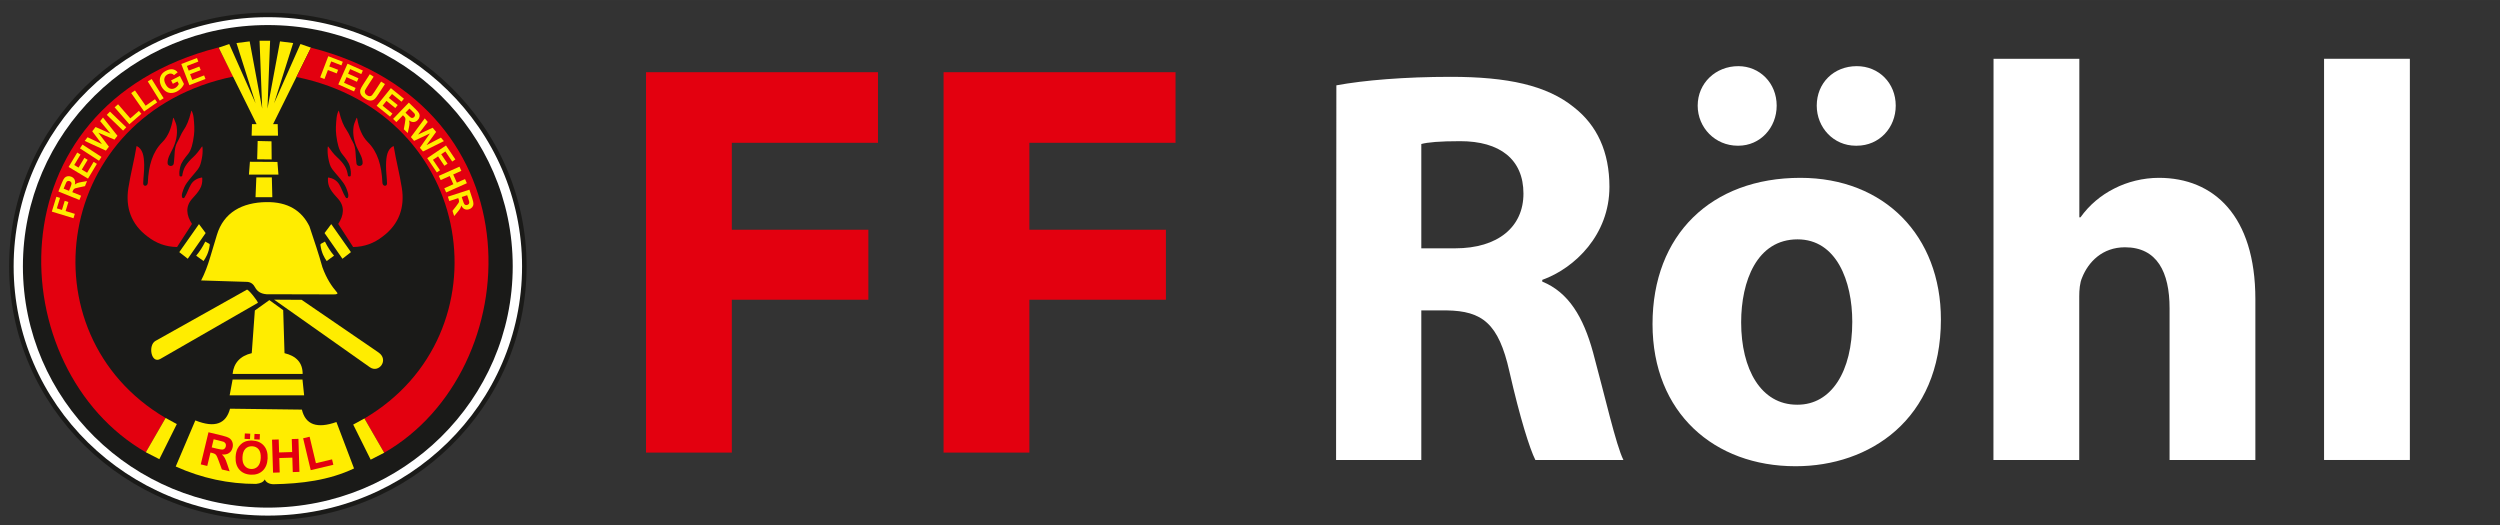
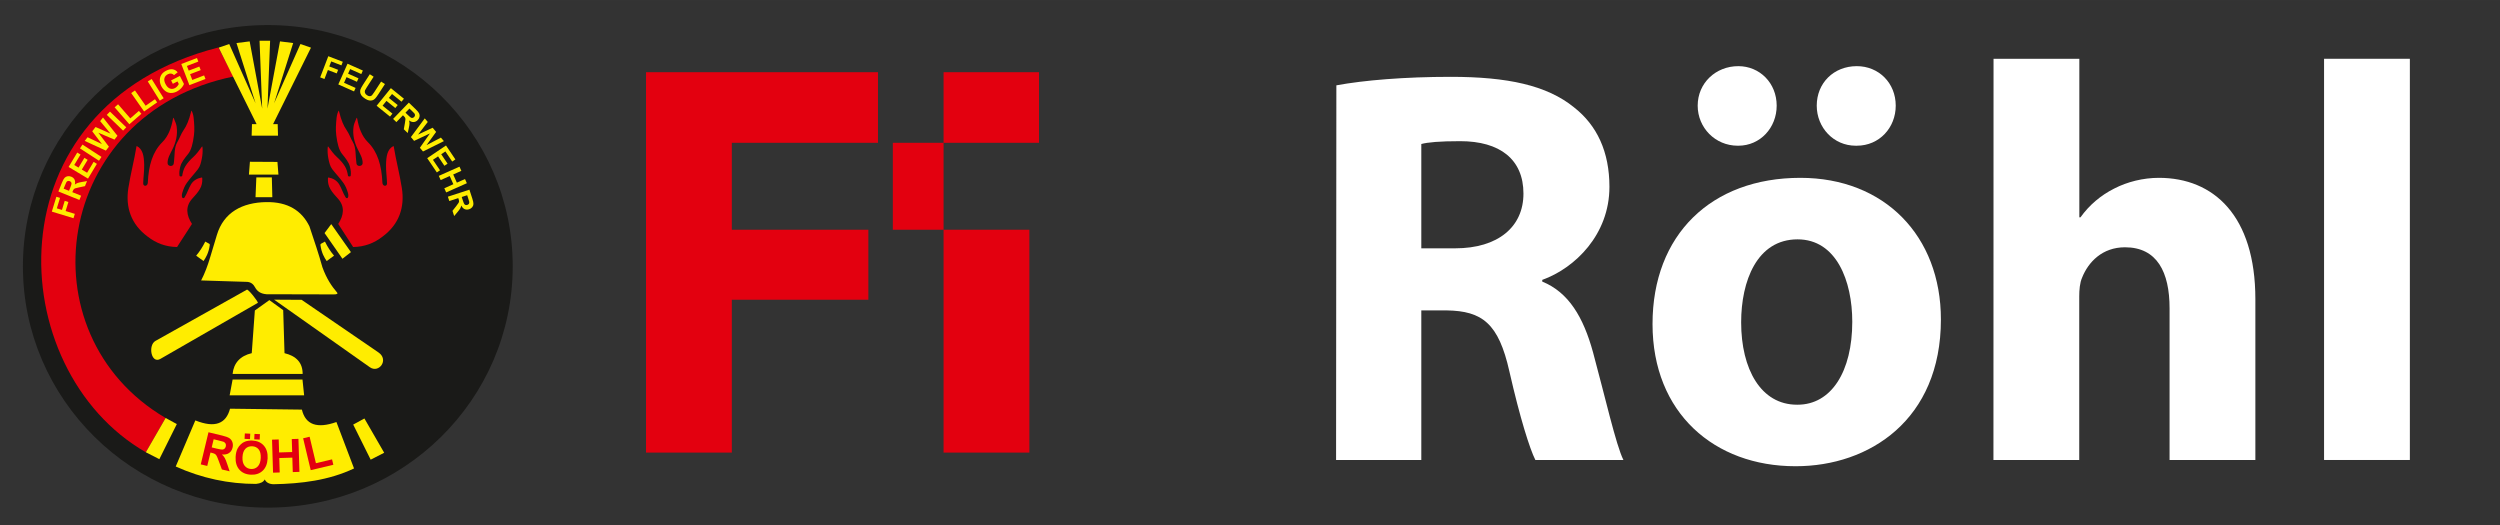
<svg xmlns="http://www.w3.org/2000/svg" xmlns:ns1="http://www.inkscape.org/namespaces/inkscape" xmlns:ns2="http://sodipodi.sourceforge.net/DTD/sodipodi-0.dtd" width="100" height="21" viewBox="0 0 26.458 5.556" version="1.1" id="svg8" ns1:version="0.92.4 (5da689c313, 2019-01-14)" ns2:docname="logo_roehl.svg">
  <rect x="0" y="0" width="26.458" height="5.556" fill="#333333" stroke="none" />
  <defs id="defs2">
    <clipPath clipPathUnits="userSpaceOnUse" id="clipPath4520">
      <path d="M -9,-9 H 250 V 250 H -9 Z" id="path4518" ns1:connector-curvature="0" style="clip-rule:evenodd" />
    </clipPath>
  </defs>
  <ns2:namedview id="base" pagecolor="#ffffff" bordercolor="#666666" borderopacity="1.0" ns1:pageopacity="1" ns1:pageshadow="2" ns1:zoom="3.959798" ns1:cx="31.152096" ns1:cy="45.574469" ns1:document-units="mm" ns1:current-layer="layer1" showgrid="false" units="px" ns1:window-width="1920" ns1:window-height="1001" ns1:window-x="-9" ns1:window-y="-9" ns1:window-maximized="1" />
  <g ns1:label="Ebene 1" ns1:groupmode="layer" id="layer1" transform="translate(0,-291.444)">
    <g id="g894">
      <g id="g4514" transform="matrix(0.024,0,0,-0.024,-0.057,297.154)">
        <g clip-path="url(#clipPath4520)" id="g4516">
          <g id="g4522">
            <g transform="matrix(0,-0.614,0.613,0,0,0)" id="g4524">
-               <path ns1:connector-curvature="0" id="path4526" style="fill:#ffffff;fill-opacity:1;fill-rule:evenodd;stroke:#1a1a18;stroke-width:3.263;stroke-linecap:butt;stroke-linejoin:miter;stroke-miterlimit:22.926;stroke-dasharray:none;stroke-opacity:1" d="m -376.787,196.555 c 0,101.896 80.863,184.5 180.612,184.5 99.749,0 180.612,-82.604 180.612,-184.5 0,-101.897 -80.863,-184.5 -180.612,-184.5 -99.749,0 -180.612,82.603 -180.612,184.5 z" />
-             </g>
+               </g>
            <path ns1:connector-curvature="0" id="path4528" style="fill:#1a1a18;fill-opacity:1;fill-rule:evenodd;stroke:none" d="m 120.472,226.87 c 59.645,0 107.997,-47.636 107.997,-106.398 0,-58.762 -48.352,-106.398 -107.997,-106.398 -59.645,0 -107.997,47.636 -107.997,106.398 0,58.762 48.352,106.398 107.997,106.398" />
            <path ns1:connector-curvature="0" id="path4530" style="fill:#ffed00;fill-opacity:1;fill-rule:evenodd;stroke:none" d="m 79.862,32.204 8.649,20.329 c 8.711,-3.494 13.566,-1.42 15.299,5.163 l 31.689,-0.399 c 1.589,-6.668 6.662,-8.495 15.228,-5.474 l 7.767,-20.468 c -11.139,-5.278 -23.235,-6.73 -35.634,-6.965 -1.954,0.105 -3.154,0.857 -3.752,2.125 -0.49,-1.1 -1.774,-1.753 -3.815,-1.981 -12.001,-0.016 -23.818,2.453 -35.432,7.67" />
            <path ns1:connector-curvature="0" id="path4532" style="fill:#e3000f;fill-opacity:1;fill-rule:evenodd;stroke:none" d="m 98.66,216.981 6.686,-12.791 C 25.843,187.887 12.267,90.629 75.404,53.605 L 66.683,38.489 C 3.416,74.804 -2.709,191.14 98.66,216.981" />
            <path ns1:connector-curvature="0" id="path4534" style="fill:#ffed00;fill-opacity:1;fill-rule:evenodd;stroke:none" d="m 119.154,219.961 h -2.326 l 1.163,-29.942 -5.523,29.652 -5.814,-0.727 8.43,-26.599 -11.628,26.163 -4.651,-1.599 16.716,-33.722 h -2.035 l -0.145,-5.087 h 11.628 l -0.145,5.087 h -2.035 l 16.715,33.722 -4.651,1.599 -11.628,-26.163 8.43,26.599 -5.814,0.727 -5.523,-29.652 1.163,29.942 z" />
-             <path ns1:connector-curvature="0" id="path4536" style="fill:#e3000f;fill-opacity:1;fill-rule:evenodd;stroke:none" d="M 139.503,216.909 133.127,203.972 C 212.631,187.669 226.207,90.411 163.07,53.387 l 8.721,-15.117 c 63.267,36.315 69.082,152.797 -32.287,178.638" />
            <path ns1:connector-curvature="0" id="path4538" style="fill:#ffed00;fill-opacity:1;fill-rule:evenodd;stroke:none" d="m 66.683,38.489 c 2.021,-1.043 4.007,-2.058 5.959,-3.052 l 7.704,15.48 -4.942,2.689 z" />
            <path ns1:connector-curvature="0" id="path4540" style="fill:#ffed00;fill-opacity:1;fill-rule:evenodd;stroke:none" d="m 171.79,38.271 c -2.021,-1.043 -4.007,-2.059 -5.959,-3.053 l -7.704,15.48 4.942,2.689 z" />
-             <path ns1:connector-curvature="0" id="path4542" style="fill:#ffed00;fill-opacity:1;fill-rule:evenodd;stroke:none" d="m 115.996,175.747 6.105,-0.145 0.072,-7.994 -6.396,0.073 z" />
            <path ns1:connector-curvature="0" id="path4544" style="fill:#ffed00;fill-opacity:1;fill-rule:evenodd;stroke:none" d="m 112.58,166.59 -0.436,-5.669 h 13.009 l -0.436,5.596 z" />
            <path ns1:connector-curvature="0" id="path4546" style="fill:#ffed00;fill-opacity:1;fill-rule:evenodd;stroke:none" d="m 115.414,159.686 -0.363,-8.721 h 7.413 l -0.218,8.721 z" />
            <path ns1:connector-curvature="0" id="path4548" style="fill:#ffed00;fill-opacity:1;fill-rule:evenodd;stroke:none" d="m 91.071,114.254 20.354,-0.632 c 1.706,-0.147 2.731,-1.107 3.416,-2.398 0.974,-1.836 2.614,-2.885 5.087,-3.053 l 29.652,-0.073 c 1.305,-0.003 1.943,0.247 1.406,0.871 -2.321,2.699 -4.563,5.962 -6.439,11.103 -1.561,5.641 -3.63,11.817 -5.723,18.042 -3.381,6.925 -9.533,10.858 -19.114,10.684 -10.466,-0.191 -18.681,-4.459 -21.694,-14.48 l -2.943,-9.793 c -1.127,-3.749 -2.328,-7.03 -4.002,-10.27" />
            <path ns1:connector-curvature="0" id="path4550" style="fill:#ffed00;fill-opacity:1;fill-rule:evenodd;stroke:none" d="m 103.638,63.578 h 32.85 l -0.727,6.977 h -30.815 z" />
            <path ns1:connector-curvature="0" id="path4552" style="fill:#ffed00;fill-opacity:1;fill-rule:evenodd;stroke:none" d="m 121.152,105.585 6.105,-4.433 0.581,-18.968 c 5.213,-1.259 8.014,-4.216 7.995,-9.157 h -30.887 c 0.474,4.781 3.321,7.964 8.446,9.159 l 1.365,18.822 z" />
            <path ns1:connector-curvature="0" id="path4554" style="fill:#ffed00;fill-opacity:1;fill-rule:evenodd;stroke:none" d="M 123.247,105.778 165.472,75.981 c 3.975,-2.805 8.577,3.257 3.779,6.541 l -33.867,23.184 z" />
            <path ns1:connector-curvature="0" id="path4556" style="fill:#ffed00;fill-opacity:1;fill-rule:evenodd;stroke:none" d="m 73.095,79.658 c -4.089,-2.352 -5.526,6.047 -2.18,7.922 l 40.335,22.602 c 0.599,0.335 5.249,-5.559 4.806,-5.814 z" />
            <path ns1:connector-curvature="0" id="path4558" style="fill:#e3000f;fill-opacity:1;fill-rule:evenodd;stroke:none" d="m 62.728,173.496 c -0.112,0.059 -0.184,-0.186 -0.204,-0.311 -0.933,-5.828 -2.569,-11.929 -3.546,-18.173 -1.346,-8.597 1.252,-16.013 8.43,-21.367 3.812,-2.995 8.113,-4.582 13.046,-4.651 l 6.577,10.175 c -2.489,3.843 -2.994,7.686 0.091,11.119 1.236,1.376 2.474,2.682 3.398,4.288 0.786,1.367 1.145,2.88 1.053,4.542 -0.023,0.412 -0.012,0.572 -0.285,0.523 -1.915,-0.34 -3.622,-1.271 -4.692,-3.03 -1.087,-1.788 -1.643,-3.883 -2.844,-5.759 -0.267,-0.417 -0.825,-0.433 -1.011,-0.048 -0.28,0.579 -0.17,1.469 0.026,2.102 0.513,1.655 0.992,2.939 1.939,4.287 1.492,2.124 3.323,4.004 4.942,6.105 0.997,1.294 1.395,3.018 1.744,4.796 0.3,1.525 0.399,3.077 0.292,4.654 -0.047,0.701 -0.099,0.743 -0.338,0.415 -1.202,-1.649 -2.235,-3.117 -3.733,-4.488 -1.319,-1.206 -2.567,-2.527 -3.516,-4.088 -0.807,-1.328 -1.122,-2.682 -1.367,-4.14 -0.086,-0.515 -1.133,-0.455 -1.195,-0.011 -0.186,1.333 -0.025,2.451 0.309,3.86 0.506,2.13 1.97,3.831 3.561,5.832 1.271,1.599 2.025,4.375 2.498,8.14 0.321,2.545 0.129,5.116 -0.145,7.704 -0.071,0.675 -0.193,1.328 -0.429,2.028 -0.388,1.154 -0.526,1.295 -0.616,0.925 -1.047,-4.301 -2.146,-6.609 -3.284,-8.24 -1.287,-1.845 -1.846,-3.762 -2.793,-5.323 -1.576,-2.598 -1.092,-5.734 -1.644,-9.552 -0.228,-1.576 -2.656,-1.319 -2.716,0.104 -0.092,2.167 1.153,4.182 2.18,6.25 1.471,2.96 2.331,6.316 1.812,9.966 -0.164,1.151 -0.6,1.962 -1.066,3.184 -0.123,0.323 -0.383,1.17 -0.545,0.247 -0.682,-3.869 -1.989,-7.642 -4.707,-10.344 -4.291,-4.266 -6.051,-10.22 -6.396,-17.878 -0.076,-1.702 -2.071,-1.779 -2.035,-0.29 0.064,2.675 0.49,5.337 0.436,8.14 -0.075,3.902 -0.575,6.915 -3.227,8.309" />
-             <path ns1:connector-curvature="0" id="path4560" style="fill:#ffed00;fill-opacity:1;fill-rule:evenodd;stroke:none" d="m 81.432,126.74 3.743,-2.925 7.886,11.337 -2.943,3.943 z" />
            <path ns1:connector-curvature="0" id="path4562" style="fill:#ffed00;fill-opacity:1;fill-rule:evenodd;stroke:none" d="m 88.882,125.177 3.244,-2.371 c 0.92,1.329 2.297,3.561 2.739,7.006 0.032,0.251 0.011,0.481 -0.228,0.613 l -1.749,0.965 c -1.175,-2.397 -2.444,-4.349 -4.006,-6.214" />
            <path ns1:connector-curvature="0" id="path4564" style="fill:#e3000f;fill-opacity:1;fill-rule:evenodd;stroke:none" d="m 175.827,173.496 c 0.112,0.059 0.184,-0.186 0.204,-0.311 0.933,-5.828 2.569,-11.929 3.546,-18.173 1.346,-8.597 -1.252,-16.013 -8.43,-21.367 -3.812,-2.995 -8.114,-4.582 -13.046,-4.651 l -6.577,10.175 c 2.489,3.843 2.994,7.686 -0.091,11.119 -1.236,1.376 -2.474,2.682 -3.397,4.288 -0.786,1.367 -1.145,2.88 -1.053,4.542 0.023,0.412 0.012,0.572 0.285,0.523 1.915,-0.34 3.622,-1.271 4.692,-3.03 1.087,-1.788 1.643,-3.883 2.844,-5.759 0.267,-0.417 0.825,-0.433 1.011,-0.048 0.28,0.579 0.17,1.469 -0.026,2.102 -0.513,1.655 -0.992,2.939 -1.939,4.287 -1.492,2.124 -3.323,4.004 -4.942,6.105 -0.997,1.294 -1.395,3.018 -1.744,4.796 -0.299,1.525 -0.399,3.077 -0.292,4.654 0.047,0.701 0.099,0.743 0.338,0.415 1.202,-1.649 2.236,-3.117 3.734,-4.488 1.319,-1.206 2.567,-2.527 3.516,-4.088 0.807,-1.328 1.122,-2.682 1.367,-4.14 0.086,-0.515 1.133,-0.455 1.195,-0.011 0.186,1.333 0.025,2.451 -0.309,3.86 -0.506,2.13 -1.97,3.831 -3.561,5.832 -1.271,1.599 -2.025,4.375 -2.498,8.14 -0.321,2.545 -0.128,5.116 0.145,7.704 0.071,0.675 0.194,1.328 0.429,2.028 0.389,1.154 0.526,1.295 0.616,0.925 1.047,-4.301 2.146,-6.609 3.284,-8.24 1.287,-1.845 1.846,-3.762 2.793,-5.323 1.577,-2.598 1.092,-5.734 1.644,-9.552 0.228,-1.576 2.655,-1.319 2.716,0.104 0.093,2.167 -1.153,4.182 -2.18,6.25 -1.471,2.96 -2.331,6.316 -1.812,9.966 0.164,1.151 0.6,1.962 1.066,3.184 0.123,0.323 0.382,1.17 0.545,0.247 0.682,-3.869 1.989,-7.642 4.707,-10.344 4.291,-4.266 6.051,-10.22 6.396,-17.878 0.076,-1.702 2.071,-1.779 2.035,-0.29 -0.064,2.675 -0.49,5.337 -0.436,8.14 0.075,3.902 0.575,6.915 3.227,8.309" />
            <path ns1:connector-curvature="0" id="path4566" style="fill:#ffed00;fill-opacity:1;fill-rule:evenodd;stroke:none" d="m 157.123,126.74 -3.743,-2.925 -7.885,11.337 2.943,3.943 z" />
            <path ns1:connector-curvature="0" id="path4568" style="fill:#ffed00;fill-opacity:1;fill-rule:evenodd;stroke:none" d="m 149.673,125.177 -3.244,-2.371 c -0.92,1.329 -2.297,3.561 -2.739,7.006 -0.032,0.251 -0.011,0.481 0.228,0.613 l 1.75,0.965 c 1.175,-2.397 2.444,-4.349 4.006,-6.214" />
            <path ns1:connector-curvature="0" id="path4570" style="fill:#e3000f;fill-opacity:1;fill-rule:nonzero;stroke:none" d="m 90.904,33.14 3.402,14.164 6.022,-1.446 c 1.514,-0.364 2.581,-0.756 3.206,-1.175 0.625,-0.419 1.067,-1.003 1.323,-1.752 0.255,-0.752 0.281,-1.543 0.081,-2.381 -0.255,-1.062 -0.78,-1.867 -1.569,-2.41 -0.789,-0.539 -1.831,-0.753 -3.117,-0.632 0.533,-0.512 0.949,-1.03 1.248,-1.559 0.298,-0.529 0.656,-1.424 1.073,-2.689 l 1.068,-3.179 -3.42,0.822 -1.327,3.58 c -0.471,1.278 -0.806,2.091 -1.008,2.443 -0.201,0.352 -0.441,0.616 -0.719,0.797 -0.278,0.178 -0.744,0.346 -1.403,0.504 l -0.577,0.139 -1.421,-5.913 z m 4.826,7.487 2.114,-0.508 c 1.372,-0.33 2.243,-0.48 2.614,-0.447 0.367,0.034 0.683,0.171 0.945,0.408 0.259,0.238 0.443,0.567 0.545,0.992 0.115,0.478 0.078,0.891 -0.105,1.246 -0.183,0.354 -0.498,0.626 -0.944,0.816 -0.224,0.085 -0.916,0.269 -2.077,0.548 l -2.229,0.535 z" />
            <path ns1:connector-curvature="0" id="path4572" style="fill:#e3000f;fill-opacity:1;fill-rule:nonzero;stroke:none" d="m 106.271,36.37 c 0.071,1.484 0.351,2.716 0.844,3.701 0.367,0.723 0.85,1.368 1.451,1.93 0.601,0.558 1.248,0.966 1.943,1.217 0.927,0.342 1.979,0.482 3.165,0.425 2.144,-0.103 3.827,-0.85 5.05,-2.243 1.223,-1.39 1.778,-3.271 1.665,-5.638 -0.113,-2.351 -0.842,-4.156 -2.183,-5.423 -1.341,-1.263 -3.08,-1.845 -5.214,-1.742 -2.165,0.104 -3.854,0.848 -5.068,2.227 -1.214,1.382 -1.763,3.232 -1.652,5.546 z m 3.03,-0.047 c -0.079,-1.646 0.243,-2.915 0.962,-3.801 0.721,-0.887 1.667,-1.357 2.839,-1.413 1.169,-0.056 2.151,0.318 2.944,1.128 0.789,0.808 1.226,2.053 1.307,3.74 0.08,1.667 -0.226,2.928 -0.914,3.786 -0.693,0.855 -1.645,1.312 -2.854,1.37 -1.213,0.058 -2.208,-0.311 -2.99,-1.106 -0.779,-0.794 -1.211,-2.026 -1.292,-3.704 z m 0.918,8.075 0.115,2.392 2.392,-0.115 -0.115,-2.392 z m 4.265,-0.205 0.115,2.392 2.402,-0.115 -0.115,-2.392 z" />
            <path ns1:connector-curvature="0" id="path4574" style="fill:#e3000f;fill-opacity:1;fill-rule:nonzero;stroke:none" d="m 122.778,29.484 -0.444,14.56 2.942,0.09 0.175,-5.729 5.76,0.175 -0.175,5.729 2.939,0.09 0.444,-14.56 -2.939,-0.09 -0.194,6.366 -5.76,-0.175 0.194,-6.366 z" />
            <path ns1:connector-curvature="0" id="path4576" style="fill:#e3000f;fill-opacity:1;fill-rule:nonzero;stroke:none" d="m 139.396,30.596 -3.349,14.055 2.86,0.681 2.78,-11.666 7.113,1.695 0.569,-2.389 z" />
            <path ns1:connector-curvature="0" id="path4578" style="fill:#ffed00;fill-opacity:1;fill-rule:nonzero;stroke:none" d="m 34.781,141.689 -9.551,2.92 2.002,6.549 1.617,-0.494 -1.412,-4.619 2.26,-0.691 1.219,3.987 1.617,-0.494 -1.219,-3.987 4.059,-1.241 z m 2.605,8.056 -9.261,3.742 1.591,3.937 c 0.4,0.99 0.774,1.674 1.121,2.055 0.347,0.382 0.788,0.622 1.322,0.72 0.536,0.097 1.075,0.035 1.623,-0.186 0.694,-0.281 1.187,-0.718 1.475,-1.308 0.286,-0.59 0.326,-1.318 0.113,-2.178 0.401,0.309 0.795,0.539 1.183,0.688 0.389,0.149 1.032,0.3 1.932,0.456 l 2.264,0.402 -0.903,-2.236 -2.562,-0.537 c -0.914,-0.19 -1.5,-0.335 -1.759,-0.436 -0.259,-0.101 -0.462,-0.237 -0.613,-0.407 -0.149,-0.171 -0.31,-0.469 -0.484,-0.9 l -0.152,-0.377 3.866,-1.562 z m -4.589,4.031 0.558,1.382 c 0.362,0.897 0.552,1.472 0.567,1.727 0.014,0.253 -0.047,0.48 -0.181,0.683 -0.135,0.2 -0.339,0.358 -0.618,0.47 -0.312,0.126 -0.596,0.143 -0.856,0.055 -0.259,-0.088 -0.475,-0.275 -0.649,-0.558 -0.081,-0.143 -0.275,-0.594 -0.582,-1.353 l -0.589,-1.458 z m 8.388,5.381 -8.561,5.144 3.813,6.347 1.449,-0.871 -2.775,-4.619 1.898,-1.14 2.582,4.297 1.441,-0.866 -2.582,-4.298 2.33,-1.4 2.873,4.782 1.443,-0.867 z m 4.837,7.882 -8.376,5.44 1.098,1.691 8.376,-5.44 z m 3.041,4.466 -9.338,4.271 1.27,1.625 6.333,-3.036 -4.282,5.662 1.476,1.889 6.575,-2.915 -4.554,5.503 1.25,1.6 6.377,-8.061 -1.317,-1.686 -7.108,3.03 4.663,-6.161 z m 7.59,8.815 -7.185,6.938 1.401,1.45 7.185,-6.938 z m 2.766,2.807 -6.499,7.477 1.522,1.323 5.395,-6.206 3.784,3.29 1.105,-1.271 z m 6.499,5.633 -5.682,8.115 1.652,1.157 4.716,-6.736 4.107,2.876 0.966,-1.379 z m 6.92,4.775 -5.293,8.47 1.71,1.068 5.293,-8.47 z m 5.749,7.43 -0.764,1.5 3.873,1.973 1.806,-3.545 c -0.191,-0.557 -0.573,-1.155 -1.146,-1.798 -0.574,-0.64 -1.227,-1.147 -1.958,-1.52 -0.93,-0.474 -1.842,-0.693 -2.732,-0.656 -0.891,0.039 -1.696,0.331 -2.414,0.881 -0.718,0.55 -1.295,1.251 -1.73,2.104 -0.472,0.926 -0.697,1.85 -0.677,2.769 0.023,0.918 0.309,1.76 0.864,2.525 0.419,0.587 1.054,1.096 1.904,1.529 1.104,0.562 2.087,0.771 2.942,0.624 0.858,-0.147 1.584,-0.584 2.179,-1.311 l -1.614,-1.243 c -0.349,0.373 -0.762,0.599 -1.236,0.675 -0.475,0.076 -0.97,-0.017 -1.488,-0.281 -0.785,-0.4 -1.282,-0.967 -1.493,-1.7 -0.21,-0.736 -0.064,-1.591 0.435,-2.571 0.537,-1.054 1.176,-1.729 1.915,-2.017 0.738,-0.29 1.487,-0.239 2.248,0.148 0.377,0.192 0.716,0.459 1.02,0.799 0.302,0.339 0.535,0.685 0.7,1.033 l -0.575,1.129 z m 7.307,-0.595 -3.579,9.324 6.912,2.654 0.606,-1.578 -5.03,-1.931 0.793,-2.067 4.681,1.797 0.602,-1.569 -4.681,-1.797 0.974,-2.538 5.208,1.999 0.604,-1.571 z" />
            <path ns1:connector-curvature="0" id="path4580" style="fill:#ffed00;fill-opacity:1;fill-rule:nonzero;stroke:none" d="m 143.566,203.806 3.576,9.326 6.395,-2.452 -0.605,-1.579 -4.51,1.729 -0.846,-2.206 3.893,-1.493 -0.605,-1.579 -3.894,1.493 -1.519,-3.963 z m 7.99,-3.112 4.059,9.126 6.766,-3.009 -0.687,-1.545 -4.923,2.189 -0.9,-2.023 4.581,-2.037 -0.683,-1.536 -4.581,2.038 -1.105,-2.484 5.098,-2.267 -0.684,-1.539 z m 13.887,4.492 1.691,-1.098 -2.944,-4.538 c -0.467,-0.72 -0.749,-1.202 -0.846,-1.441 -0.15,-0.39 -0.155,-0.778 -0.018,-1.161 0.138,-0.386 0.443,-0.731 0.915,-1.038 0.48,-0.311 0.906,-0.449 1.278,-0.41 0.37,0.037 0.674,0.184 0.907,0.437 0.237,0.254 0.568,0.713 0.998,1.376 l 3.008,4.636 1.692,-1.098 -2.856,-4.401 c -0.653,-1.007 -1.159,-1.688 -1.52,-2.044 -0.361,-0.356 -0.756,-0.596 -1.188,-0.723 -0.431,-0.126 -0.908,-0.14 -1.428,-0.044 -0.522,0.098 -1.115,0.363 -1.778,0.793 -0.8,0.519 -1.347,1.004 -1.64,1.458 -0.294,0.454 -0.463,0.905 -0.512,1.355 -0.049,0.45 -0.005,0.863 0.128,1.236 0.2,0.552 0.605,1.296 1.214,2.234 z m 3.013,-13.903 6.283,7.765 5.756,-4.657 -1.063,-1.315 -4.189,3.389 -1.392,-1.721 3.898,-3.154 -1.058,-1.307 -3.898,3.154 -1.71,-2.114 4.337,-3.509 -1.059,-1.309 z m 7.262,-5.801 6.935,7.188 3.056,-2.949 c 0.768,-0.741 1.263,-1.344 1.486,-1.809 0.224,-0.465 0.282,-0.964 0.173,-1.495 -0.111,-0.533 -0.37,-1.01 -0.78,-1.435 -0.52,-0.539 -1.11,-0.832 -1.766,-0.879 -0.654,-0.044 -1.344,0.192 -2.062,0.71 0.137,-0.488 0.203,-0.939 0.195,-1.355 -0.007,-0.416 -0.107,-1.069 -0.3,-1.962 l -0.475,-2.25 -1.735,1.674 0.46,2.577 c 0.166,0.919 0.251,1.516 0.254,1.794 0.003,0.278 -0.047,0.517 -0.148,0.721 -0.102,0.202 -0.319,0.463 -0.654,0.786 l -0.293,0.283 -2.895,-3.001 z m 5.455,2.747 1.073,-1.035 c 0.696,-0.672 1.159,-1.063 1.39,-1.172 0.229,-0.108 0.463,-0.137 0.7,-0.088 0.236,0.05 0.459,0.181 0.667,0.397 0.234,0.243 0.356,0.5 0.371,0.773 0.015,0.273 -0.077,0.543 -0.274,0.811 -0.103,0.128 -0.448,0.477 -1.037,1.045 l -1.131,1.092 z m 2.393,-10.754 6.116,8.249 1.327,-1.58 -4.285,-5.566 6.428,3.014 1.542,-1.836 -4.216,-5.827 6.328,3.313 1.306,-1.555 -9.209,-4.566 -1.376,1.638 4.44,6.325 -6.994,-3.283 z m 7.197,-9.3 8.278,5.589 4.143,-6.137 -1.401,-0.946 -3.015,4.466 -1.835,-1.239 2.805,-4.155 -1.394,-0.941 -2.805,4.155 -2.253,-1.521 3.122,-4.624 -1.395,-0.942 z m 5.107,-7.811 9.123,4.066 0.822,-1.844 -3.59,-1.6 1.608,-3.609 3.59,1.6 0.821,-1.842 -9.123,-4.067 -0.821,1.842 3.989,1.778 -1.608,3.609 -3.989,-1.778 z m 4.001,-9.176 9.498,3.09 1.314,-4.038 c 0.33,-1.015 0.484,-1.779 0.463,-2.295 -0.02,-0.515 -0.203,-0.983 -0.549,-1.401 -0.348,-0.419 -0.801,-0.718 -1.362,-0.901 -0.712,-0.232 -1.371,-0.214 -1.972,0.053 -0.598,0.268 -1.097,0.8 -1.487,1.595 -0.108,-0.495 -0.262,-0.924 -0.464,-1.288 -0.202,-0.364 -0.597,-0.893 -1.187,-1.592 l -1.476,-1.764 -0.746,2.293 1.617,2.059 c 0.578,0.734 0.933,1.221 1.067,1.465 0.133,0.244 0.201,0.479 0.208,0.706 0.005,0.227 -0.064,0.559 -0.208,1.001 l -0.126,0.387 -3.965,-1.29 z m 6.107,-0.136 0.461,-1.417 c 0.299,-0.92 0.524,-1.483 0.676,-1.688 0.152,-0.203 0.345,-0.338 0.577,-0.406 0.232,-0.067 0.49,-0.056 0.775,0.037 0.321,0.104 0.549,0.274 0.691,0.508 0.141,0.234 0.187,0.516 0.138,0.845 -0.03,0.161 -0.171,0.632 -0.425,1.41 l -0.486,1.495 z" />
          </g>
        </g>
      </g>
      <g id="text1563" style="font-style:normal;font-variant:normal;font-weight:bold;font-stretch:normal;font-size:5.972px;line-height:1.25;font-family:'Myriad Pro';-inkscape-font-specification:'Myriad Pro Bold';letter-spacing:0px;word-spacing:0px;fill:#e3000f;fill-opacity:1;stroke:none;stroke-width:0.187" aria-label="FF">
        <path id="path910" style="font-style:normal;font-variant:normal;font-weight:bold;font-stretch:normal;font-size:5.972px;font-family:'Myriad Pro';-inkscape-font-specification:'Myriad Pro Bold';fill:#e3000f;fill-opacity:1;stroke-width:0.187" d="m 6.837,296.234 h 0.908 v -1.618 H 9.19 v -0.741 H 7.745 v -0.92 h 1.547 v -0.747 H 6.837 Z" />
-         <path id="path912" style="font-style:normal;font-variant:normal;font-weight:bold;font-stretch:normal;font-size:5.972px;font-family:'Myriad Pro';-inkscape-font-specification:'Myriad Pro Bold';fill:#e3000f;fill-opacity:1;stroke-width:0.187" d="m 9.986,296.234 h 0.908 v -1.618 h 1.445 v -0.741 h -1.445 v -0.92 h 1.547 v -0.747 H 9.986 Z" />
+         <path id="path912" style="font-style:normal;font-variant:normal;font-weight:bold;font-stretch:normal;font-size:5.972px;font-family:'Myriad Pro';-inkscape-font-specification:'Myriad Pro Bold';fill:#e3000f;fill-opacity:1;stroke-width:0.187" d="m 9.986,296.234 h 0.908 v -1.618 v -0.741 h -1.445 v -0.92 h 1.547 v -0.747 H 9.986 Z" />
      </g>
      <g id="text1571" style="font-style:normal;font-variant:normal;font-weight:bold;font-stretch:normal;font-size:5.972px;line-height:1.25;font-family:'Myriad Pro';-inkscape-font-specification:'Myriad Pro Bold';letter-spacing:0px;word-spacing:0px;fill:#323232;fill-opacity:1;stroke:none;stroke-width:0.187" aria-label="Röhl">
        <path id="path901" style="font-style:normal;font-variant:normal;font-weight:bold;font-stretch:normal;font-size:5.972px;font-family:'Myriad Pro';-inkscape-font-specification:'Myriad Pro Bold';fill:#ffffff;fill-opacity:1;stroke-width:0.187" d="m 14.14,296.312 h 0.902 v -1.583 h 0.269 c 0.376,0.006 0.549,0.137 0.663,0.645 0.113,0.496 0.215,0.818 0.275,0.938 h 0.932 c -0.078,-0.155 -0.197,-0.681 -0.322,-1.141 -0.102,-0.37 -0.257,-0.633 -0.537,-0.747 v -0.018 c 0.346,-0.125 0.711,-0.478 0.711,-0.985 0,-0.37 -0.131,-0.651 -0.376,-0.842 -0.287,-0.233 -0.705,-0.322 -1.302,-0.322 -0.49,0 -0.92,0.036 -1.212,0.09 z m 0.902,-3.344 c 0.066,-0.018 0.191,-0.03 0.412,-0.03 0.418,0 0.669,0.191 0.669,0.555 0,0.352 -0.269,0.579 -0.723,0.579 h -0.358 z" />
        <path id="path903" style="font-style:normal;font-variant:normal;font-weight:bold;font-stretch:normal;font-size:5.972px;font-family:'Myriad Pro';-inkscape-font-specification:'Myriad Pro Bold';fill:#ffffff;fill-opacity:1;stroke-width:0.187" d="m 19.006,296.378 c 0.776,0 1.535,-0.49 1.535,-1.553 0,-0.884 -0.597,-1.499 -1.487,-1.499 -0.944,0 -1.565,0.603 -1.565,1.547 0,0.944 0.657,1.505 1.511,1.505 z m 0.012,-0.651 c -0.382,0 -0.591,-0.376 -0.591,-0.872 0,-0.436 0.167,-0.878 0.597,-0.878 0.412,0 0.579,0.442 0.579,0.872 0,0.526 -0.221,0.878 -0.579,0.878 z m -0.621,-2.741 c 0.233,0 0.406,-0.191 0.406,-0.424 0,-0.239 -0.179,-0.418 -0.406,-0.418 -0.239,0 -0.43,0.179 -0.43,0.418 0,0.233 0.185,0.424 0.424,0.424 z m 1.254,0 c 0.239,0 0.412,-0.191 0.412,-0.424 0,-0.239 -0.179,-0.418 -0.412,-0.418 -0.245,0 -0.424,0.179 -0.424,0.418 0,0.233 0.179,0.424 0.412,0.424 z" />
        <path id="path905" style="font-style:normal;font-variant:normal;font-weight:bold;font-stretch:normal;font-size:5.972px;font-family:'Myriad Pro';-inkscape-font-specification:'Myriad Pro Bold';fill:#ffffff;fill-opacity:1;stroke-width:0.187" d="m 21.097,296.312 h 0.908 v -1.732 c 0,-0.066 0.006,-0.143 0.03,-0.197 0.066,-0.167 0.215,-0.322 0.454,-0.322 0.34,0 0.472,0.263 0.472,0.645 v 1.606 h 0.908 v -1.702 c 0,-0.884 -0.442,-1.284 -1.021,-1.284 -0.167,0 -0.334,0.042 -0.472,0.113 -0.143,0.072 -0.263,0.173 -0.358,0.305 h -0.012 v -1.678 h -0.908 z" />
        <path id="path907" style="font-style:normal;font-variant:normal;font-weight:bold;font-stretch:normal;font-size:5.972px;font-family:'Myriad Pro';-inkscape-font-specification:'Myriad Pro Bold';fill:#ffffff;fill-opacity:1;stroke-width:0.187" d="m 24.596,296.312 h 0.908 v -4.246 h -0.908 z" />
      </g>
    </g>
  </g>
</svg>